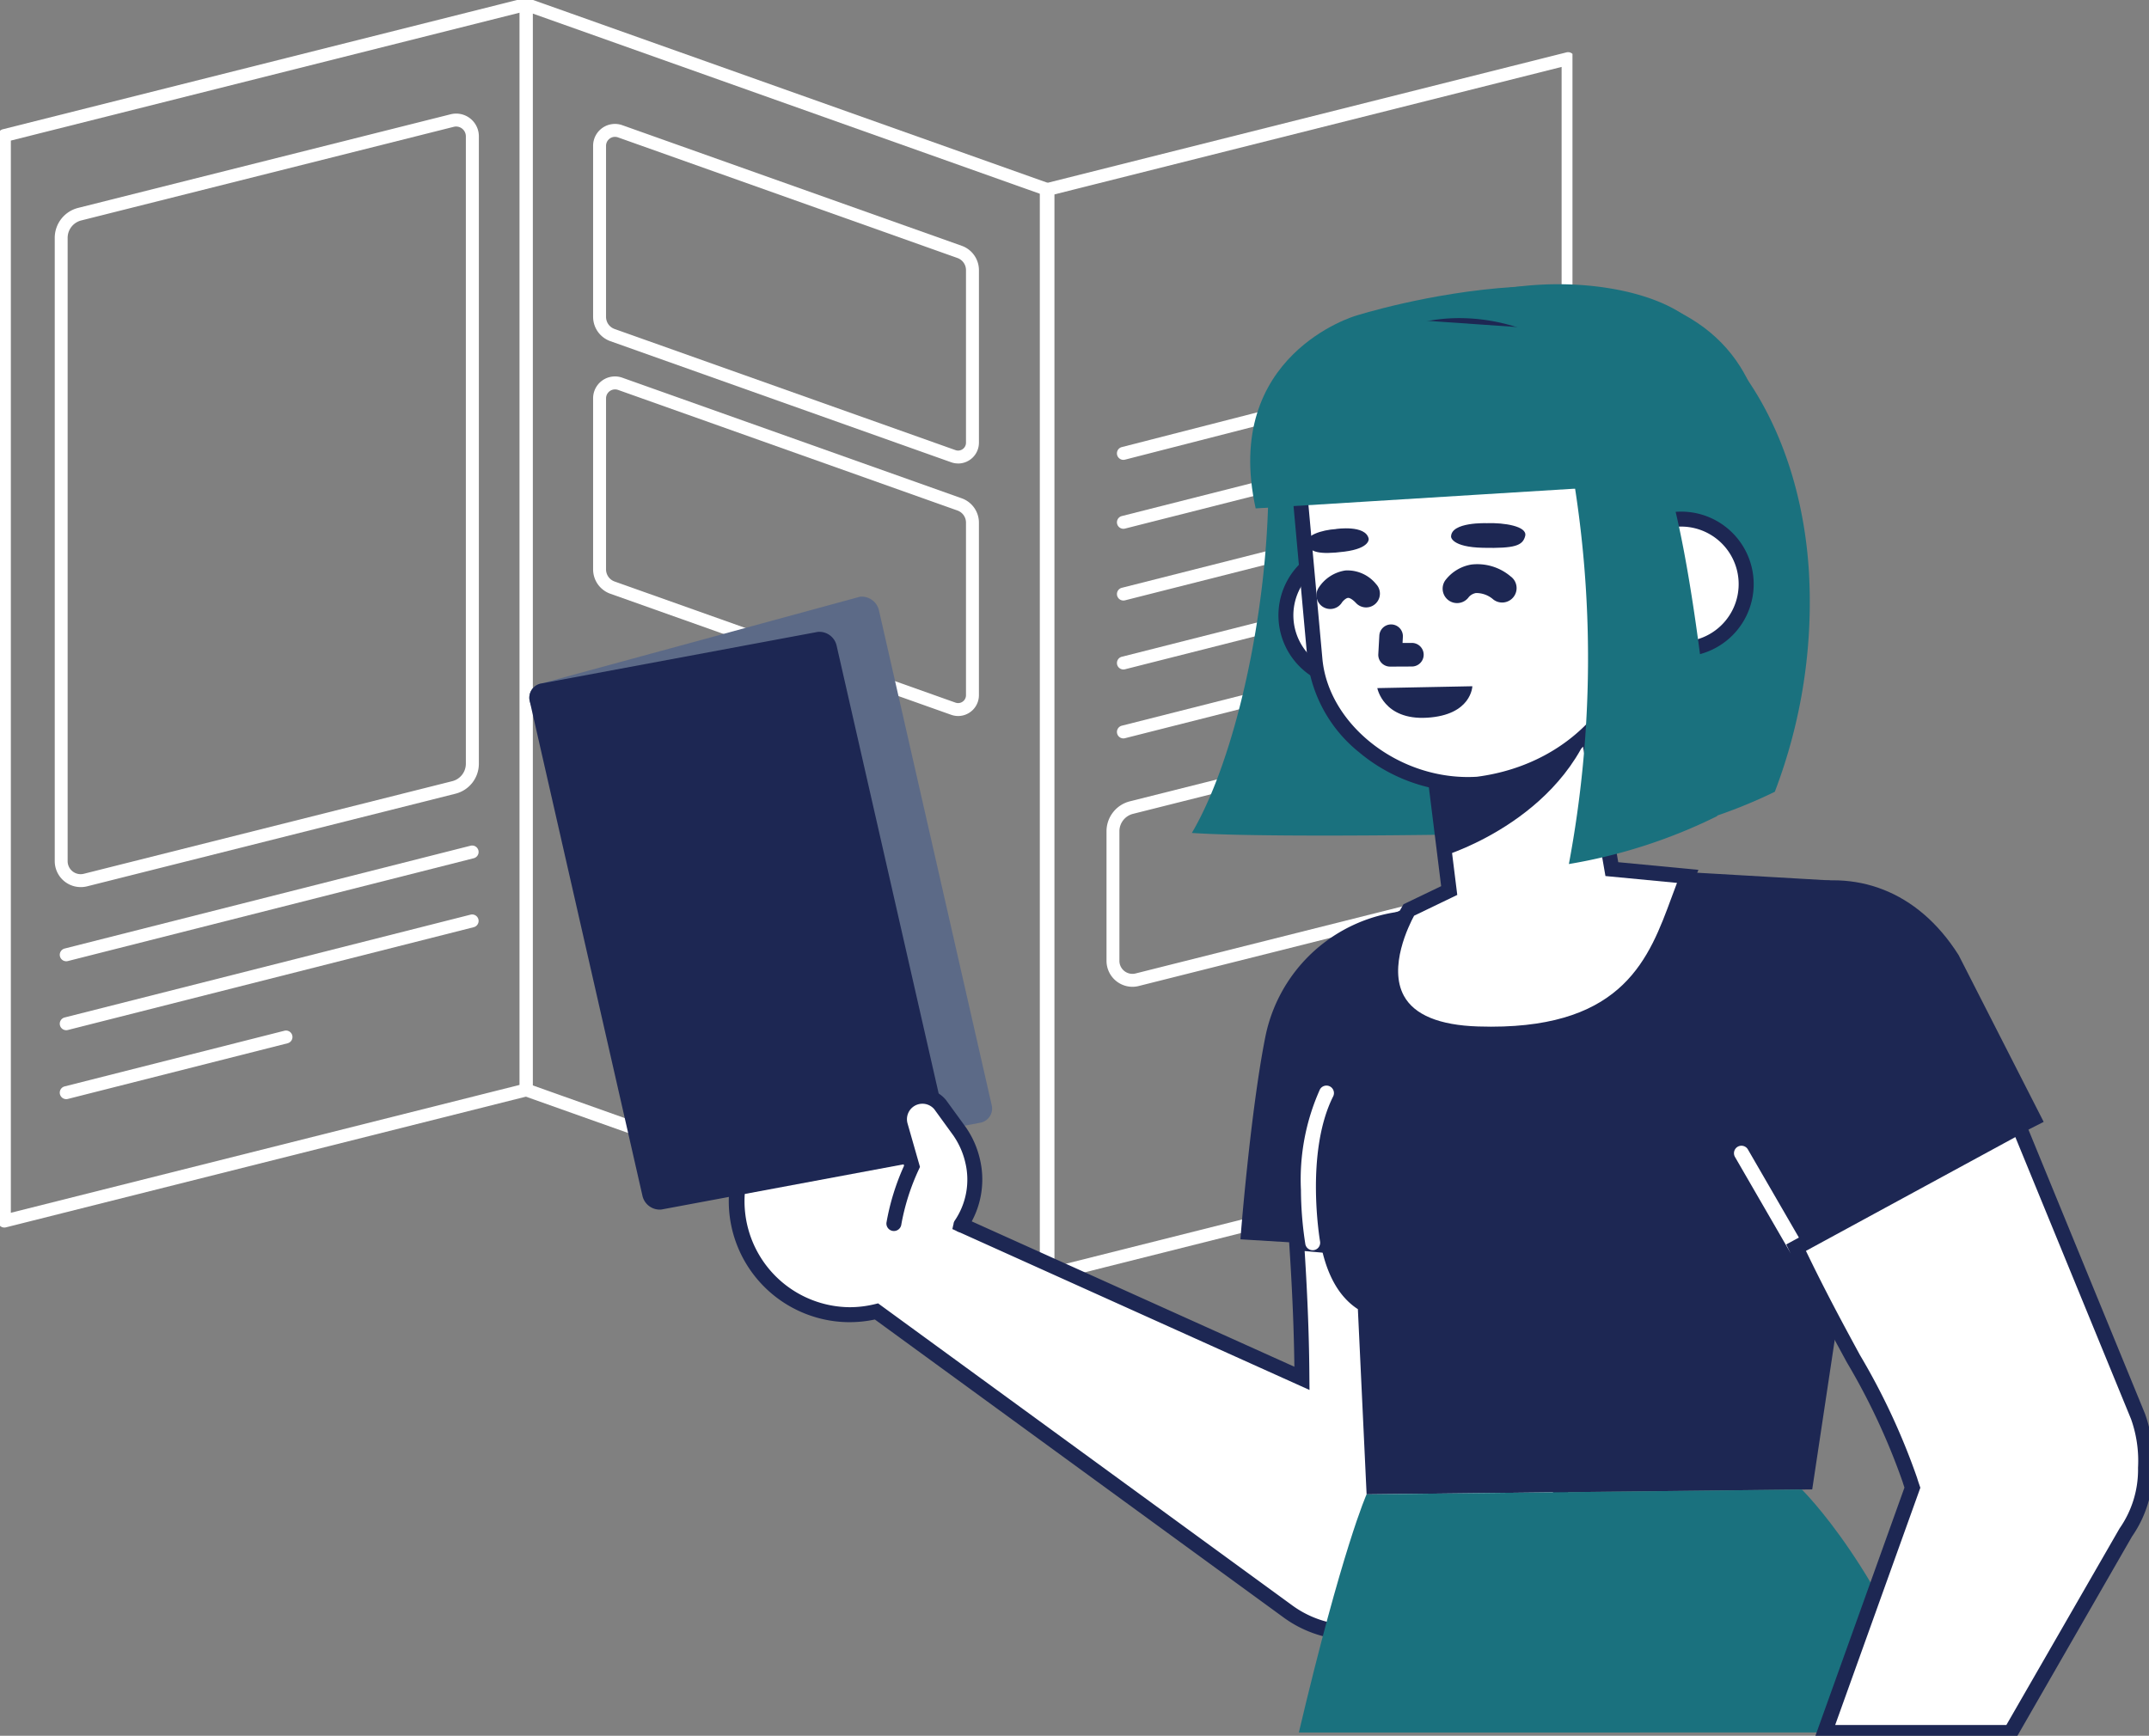
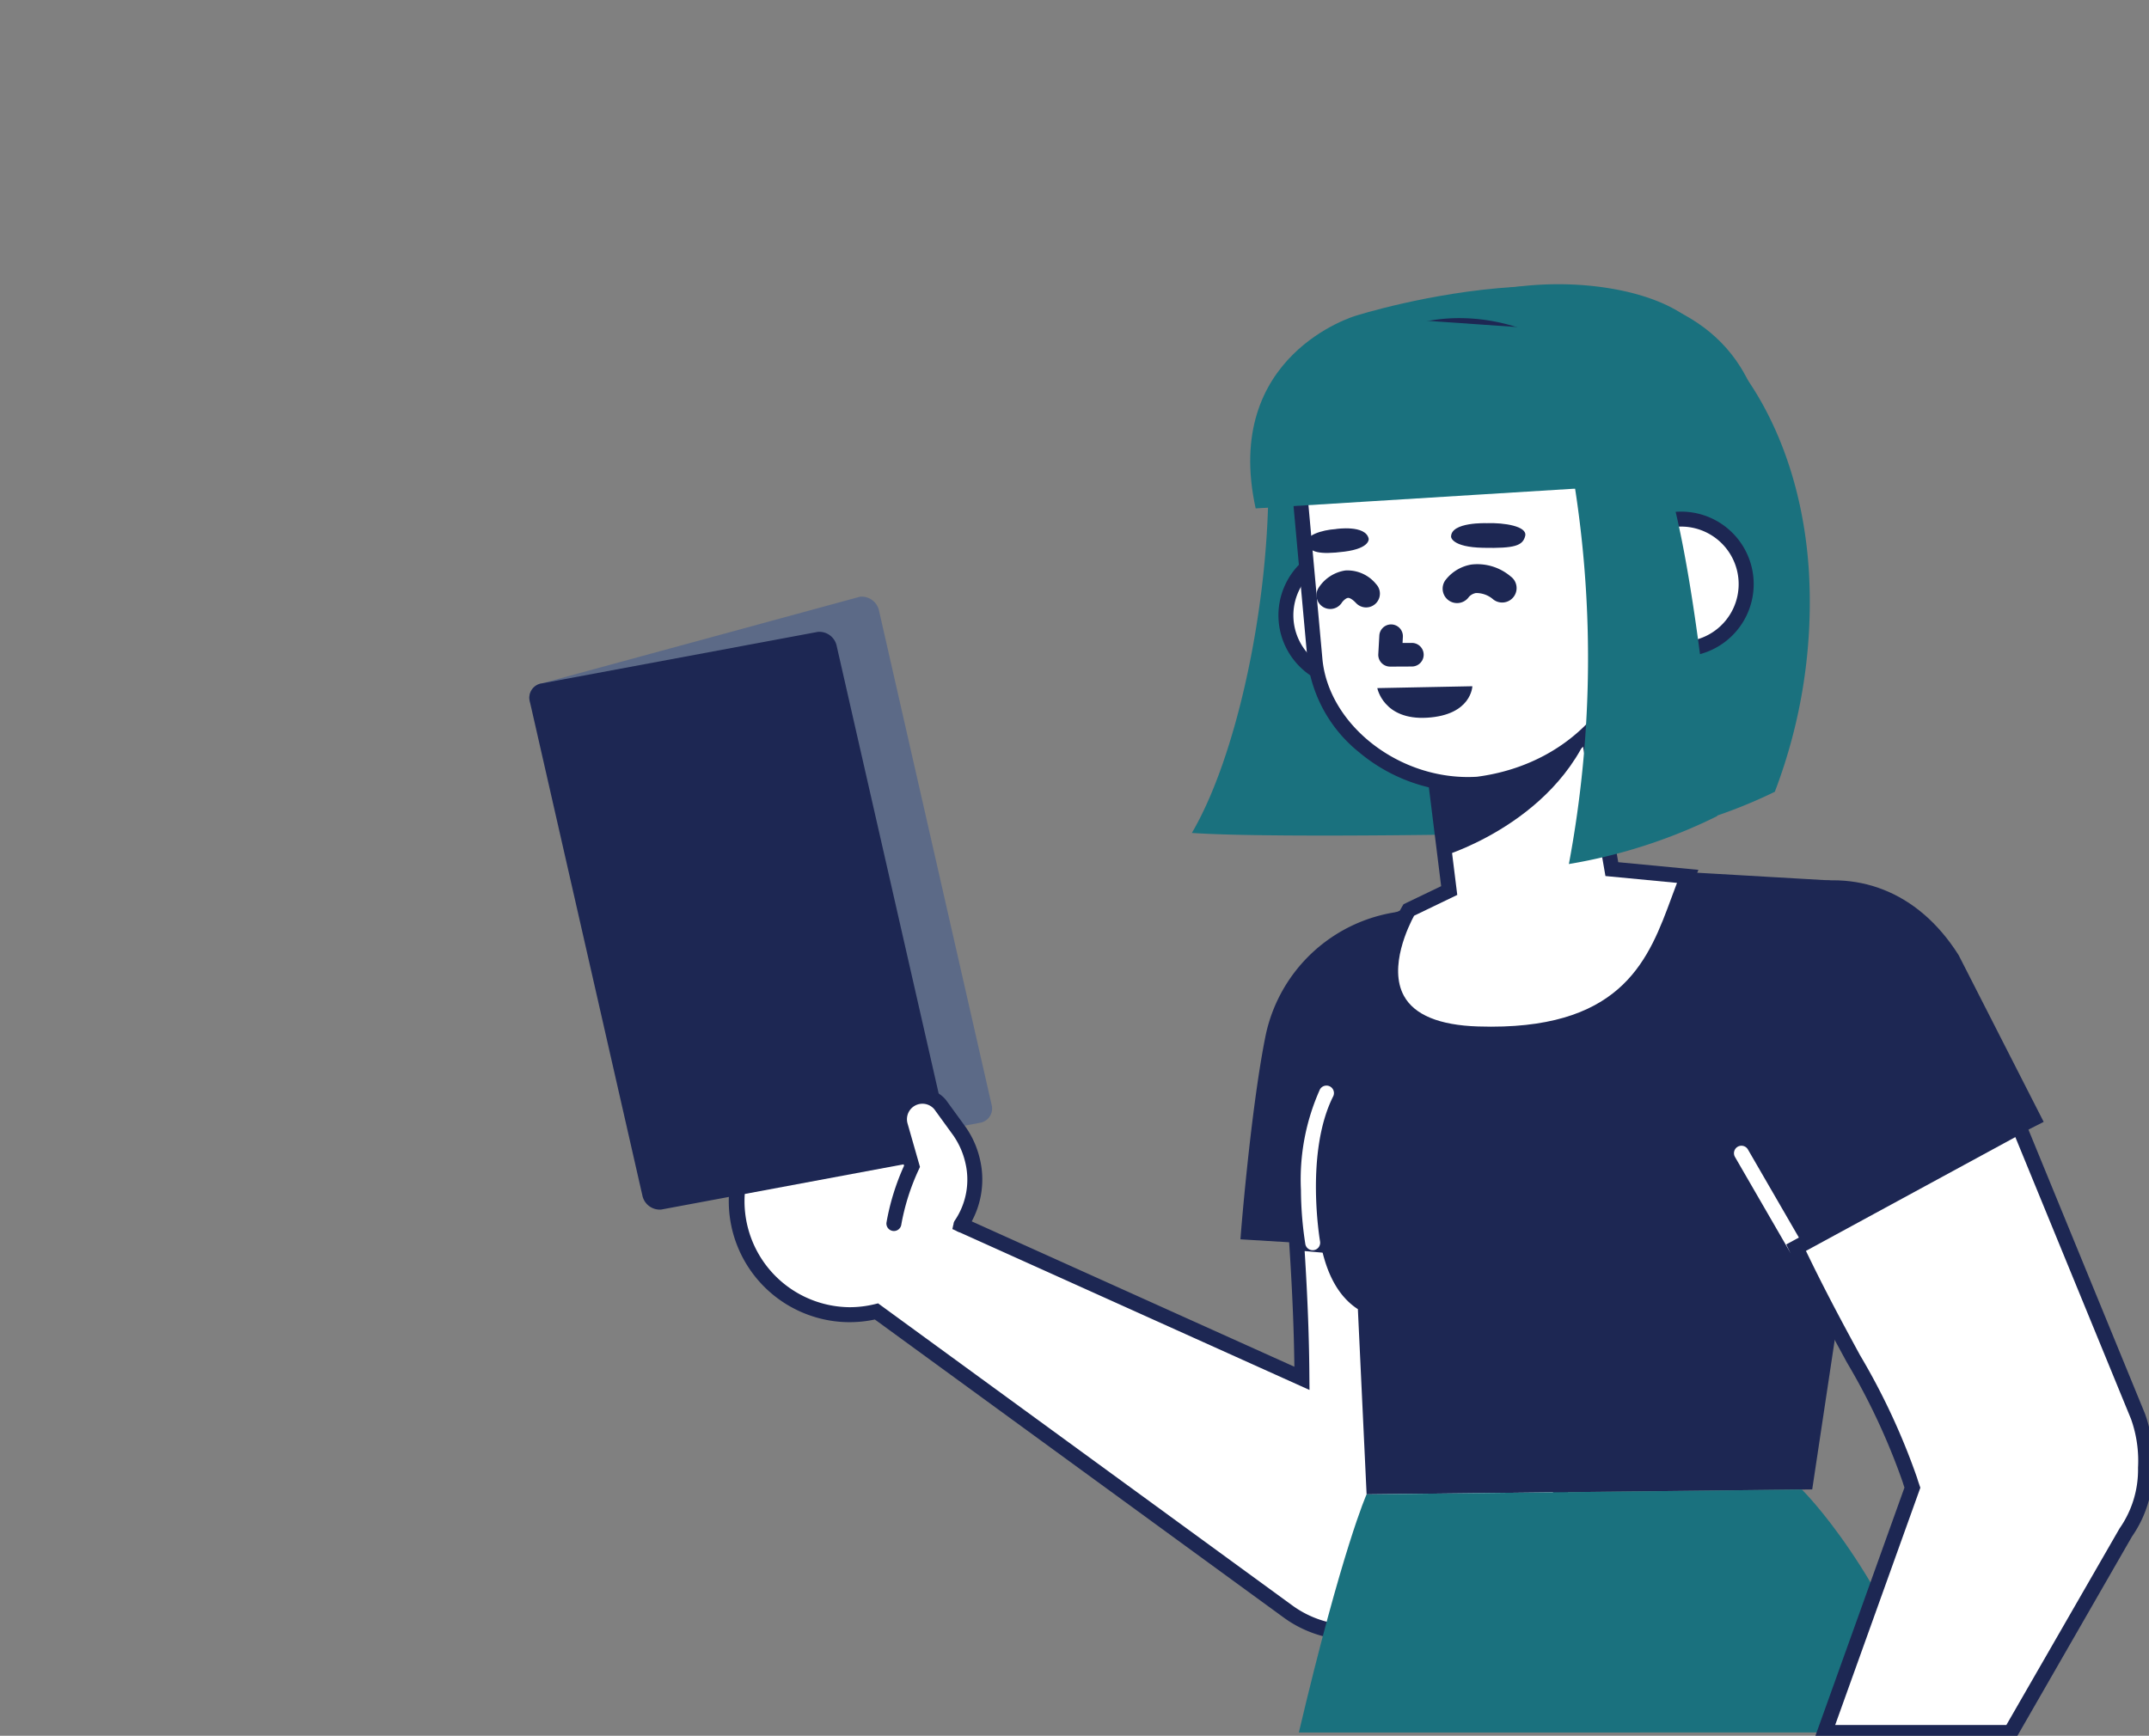
<svg xmlns="http://www.w3.org/2000/svg" width="166.167" height="134.244" viewBox="0 0 166.167 134.244">
  <rect x="0" y="0" width="166.167" height="134.244" fill="#808080" stroke="none" />
  <defs>
    <clipPath id="a">
-       <rect width="121.588" height="98.973" fill="none" stroke="#fff" stroke-width="1" />
-     </clipPath>
+       </clipPath>
    <clipPath id="b">
      <rect width="125.227" height="112.255" fill="none" />
    </clipPath>
  </defs>
  <g transform="translate(-1079.092 -1679.628)">
    <g transform="translate(1079.092 1679.628)">
      <g clip-path="url(#a)">
        <path d="M192.862,105.41a.5.5,0,0,1-.5-.5V20.954a.5.5,0,0,1,.378-.485l40.346-10.144a.5.5,0,0,1,.622.485V94.766a.5.5,0,0,1-.378.485l-40.346,10.144A.5.5,0,0,1,192.862,105.41Zm.5-84.066v82.925l39.346-9.892V11.451Z" transform="translate(-111.96 -6.275)" fill="#fff" />
        <path d="M.809,95.409a.5.5,0,0,1-.5-.5V10.953a.5.5,0,0,1,.378-.485L41.033.324a.5.5,0,0,1,.622.485V84.765a.5.5,0,0,1-.378.485L.931,95.393A.5.5,0,0,1,.809,95.409Zm.5-84.066V94.267l39.346-9.892V1.45Z" transform="translate(-0.47 -0.47)" fill="#fff" />
-         <path d="M12.789,81.458a2.009,2.009,0,0,1-2.005-2.009V31.25a2.39,2.39,0,0,1,1.809-2.321l28.8-7.24a1.755,1.755,0,0,1,2.185,1.7V71.915a2.39,2.39,0,0,1-1.809,2.321L13.282,81.4A2.023,2.023,0,0,1,12.789,81.458ZM41.821,22.636a.768.768,0,0,0-.187.023l-28.8,7.24a1.391,1.391,0,0,0-1.053,1.351v48.2a1.008,1.008,0,0,0,1.005,1.009,1.023,1.023,0,0,0,.249-.031l28.484-7.161a1.391,1.391,0,0,0,1.053-1.351V23.394A.757.757,0,0,0,41.821,22.636Z" transform="translate(-6.551 -12.85)" fill="#fff" />
        <path d="M206.66,152.681a2.009,2.009,0,0,1-2.005-2.009V140.656a2.389,2.389,0,0,1,1.809-2.32l28.8-7.24a1.755,1.755,0,0,1,2.185,1.7v10.339a2.39,2.39,0,0,1-1.809,2.321l-28.484,7.161A2.023,2.023,0,0,1,206.66,152.681Zm29.032-20.639a.767.767,0,0,0-.187.023l-28.8,7.24a1.391,1.391,0,0,0-1.053,1.35v10.016a1.008,1.008,0,0,0,1.005,1.009,1.022,1.022,0,0,0,.249-.031l28.484-7.161a1.391,1.391,0,0,0,1.053-1.351V132.8A.757.757,0,0,0,235.692,132.042Z" transform="translate(-119.096 -76.362)" fill="#fff" />
        <path d="M137.339,99.6a.5.5,0,0,1-.167-.029L96.826,85.236a.5.5,0,0,1-.333-.471V.809a.5.5,0,0,1,.667-.471l40.346,14.339a.5.5,0,0,1,.333.471V99.1a.5.5,0,0,1-.5.5ZM97.493,84.412,136.839,98.4V15.5L97.493,1.517Z" transform="translate(-56.306 -0.47)" fill="#fff" />
        <path d="M138.244,49.8h0a1.611,1.611,0,0,1-.54-.094l-26.359-9.368a2,2,0,0,1-1.325-1.877V25.233a1.69,1.69,0,0,1,2.259-1.595l26.249,9.329a2,2,0,0,1,1.325,1.877V48.192a1.611,1.611,0,0,1-1.608,1.611ZM111.711,24.54a.693.693,0,0,0-.691.693V38.464a.994.994,0,0,0,.66.935l26.359,9.368a.613.613,0,0,0,.205.036h0a.616.616,0,0,0,.426-.175.6.6,0,0,0,.182-.435V34.844a.994.994,0,0,0-.66-.935l-26.249-9.329A.7.7,0,0,0,111.711,24.54Z" transform="translate(-64.159 -13.955)" fill="#fff" />
        <path d="M138.244,96.358h0a1.611,1.611,0,0,1-.54-.094L111.345,86.9a2,2,0,0,1-1.325-1.877V71.789a1.69,1.69,0,0,1,2.258-1.595l26.249,9.329a2,2,0,0,1,1.325,1.877V94.748a1.611,1.611,0,0,1-1.608,1.611ZM111.711,71.1a.693.693,0,0,0-.691.693V85.02a.994.994,0,0,0,.66.935l26.359,9.368a.614.614,0,0,0,.205.036h0a.616.616,0,0,0,.426-.175.6.6,0,0,0,.182-.435V81.4a.994.994,0,0,0-.66-.935l-26.249-9.329A.694.694,0,0,0,111.711,71.1Z" transform="translate(-64.159 -40.982)" fill="#fff" />
        <path d="M0,8.451a.5.5,0,0,1-.484-.377.5.5,0,0,1,.362-.607L31.264-.485a.5.5,0,0,1,.607.362.5.5,0,0,1-.362.607L.123,8.436A.5.5,0,0,1,0,8.451Z" transform="translate(5.121 65.893)" fill="#fff" />
        <path d="M0,8.451a.5.5,0,0,1-.484-.377.5.5,0,0,1,.362-.607L31.264-.485a.5.5,0,0,1,.607.362.5.5,0,0,1-.362.607L.123,8.436A.5.5,0,0,1,0,8.451Z" transform="translate(5.121 71.225)" fill="#fff" />
        <path d="M0,4.805a.5.5,0,0,1-.484-.377A.5.5,0,0,1-.123,3.82L16.871-.485a.5.5,0,0,1,.607.362.5.5,0,0,1-.362.607L.123,4.79A.5.5,0,0,1,0,4.805Z" transform="translate(5.121 80.203)" fill="#fff" />
        <path d="M0,8.451a.5.5,0,0,1-.484-.377.5.5,0,0,1,.362-.607L31.264-.485a.5.5,0,0,1,.607.362.5.5,0,0,1-.362.607L.123,8.436A.5.5,0,0,1,0,8.451Z" transform="translate(86.865 37.994)" fill="#fff" />
        <path d="M0,8.451a.5.5,0,0,1-.484-.377.5.5,0,0,1,.362-.607L31.264-.485a.5.5,0,0,1,.607.362.5.5,0,0,1-.362.607L.123,8.436A.5.5,0,0,1,0,8.451Z" transform="translate(86.865 43.326)" fill="#fff" />
        <path d="M0,3.844a.5.5,0,0,1-.484-.377.5.5,0,0,1,.362-.607l13.2-3.344a.5.5,0,0,1,.607.362.5.5,0,0,1-.362.607L.123,3.828A.5.5,0,0,1,0,3.844Z" transform="translate(86.865 53.265)" fill="#fff" />
        <path d="M0,7.987a.5.5,0,0,1-.484-.376A.5.5,0,0,1-.124,7L29.065-.484a.5.5,0,0,1,.609.36.5.5,0,0,1-.36.609L.124,7.971A.5.5,0,0,1,0,7.987Z" transform="translate(86.865 27.578)" fill="#fff" />
        <path d="M0,3.958a.5.5,0,0,1-.484-.377.5.5,0,0,1,.362-.607L13.528-.485a.5.5,0,0,1,.607.362.5.5,0,0,1-.362.607L.123,3.943A.5.5,0,0,1,0,3.958Z" transform="translate(86.865 36.938)" fill="#fff" />
      </g>
    </g>
    <g transform="translate(1120.031 1701.617)">
      <g clip-path="url(#b)">
        <path d="M133.4,3.443s-11.061-.988-11.1,12.087c-.029,9.757-2.526,21.134-5.919,26.9,6.653.466,28.649-.031,20.9.117-5.7.109,10,3.63,24.175-3.3a41.059,41.059,0,0,0,2.634-17.085c-.607-9.545-4.849-16.705-9.886-19.937S137.839-.835,133.4,3.443" transform="translate(-65.162 0)" fill="#1a717e" />
        <path d="M99.131,152.614l-19.46-1.742c.273,4.127.4,7.522.409,10.488L53.712,149.477a8.7,8.7,0,0,0,.159-1.126c1.04-7.032-2.642-10.012-6.719-11.049-3.389-.862-3.951.908-4.024,1.812a8.773,8.773,0,1,0,4.056,17.071l31.866,23.239a8.5,8.5,0,0,0,6.078,1.517,10.262,10.262,0,0,0,15.059-8.7Z" transform="translate(-20.348 -76.746)" fill="#fff" />
        <path d="M45.532,136.494a7.253,7.253,0,0,1,1.763.248,9.676,9.676,0,0,1,5.6,3.493c1.524,2.056,2.046,4.809,1.551,8.182-.021.252-.048.49-.084.719l25.132,11.325c-.034-2.862-.166-6-.4-9.551l-.045-.675,20.633,1.847,1.085,20.158v.026a10.839,10.839,0,0,1-10.832,10.448h-.018a10.867,10.867,0,0,1-4.895-1.176,9.283,9.283,0,0,1-1.016.056,9.035,9.035,0,0,1-5.29-1.7l0,0L47.056,156.808a9.407,9.407,0,0,1-1.953.206,9.271,9.271,0,0,1-2.974-.49,9.352,9.352,0,0,1,.48-17.874A2.7,2.7,0,0,1,45.532,136.494Zm35.131,25.763L53.049,149.813l.1-.456a8.082,8.082,0,0,0,.148-1.051l0-.039c1.037-7.012-2.848-9.528-6.289-10.4a6.112,6.112,0,0,0-1.477-.213c-1.147,0-1.745.494-1.828,1.511l-.034.42-.41.1A8.2,8.2,0,0,0,45.1,155.857a8.262,8.262,0,0,0,1.945-.234l.261-.063,32.081,23.4A7.885,7.885,0,0,0,84,180.437a8.123,8.123,0,0,0,1.05-.068l.183-.024.163.087a9.567,9.567,0,0,0,4.517,1.126h.016a9.649,9.649,0,0,0,9.675-9.307l-1.028-19.1-18.288-1.637c.233,3.673.353,6.9.367,9.849Z" transform="translate(-20.348 -76.746)" fill="#1d2753" />
        <path d="M148.4,119.87a9.532,9.532,0,0,0-8.443-9.814,12.176,12.176,0,0,0-13.116,9.727c-1.168,5.829-1.977,16.131-1.921,15.659l23.337,1.424Z" transform="translate(-69.94 -61.582)" fill="#1d2753" />
        <path d="M168.411,83.838l-2.578-14.884L154.618,75.7l1.215,9.792L152.7,87s-5.5,9.234,5.338,9.585c13.075.424,14.143-7.129,16.229-12.186Z" transform="translate(-84.717 -38.607)" fill="#fff" />
        <path d="M159.077,97.18h0c-.343,0-.7-.006-1.054-.017-3.432-.111-5.688-1.11-6.7-2.967-1.692-3.093.781-7.314.888-7.492l.089-.15,2.912-1.4L154,75.4l12.261-7.378L168.905,83.3l6.2.593-.3.722c-.235.57-.456,1.17-.69,1.8-.877,2.379-1.871,5.075-4.039,7.173C167.584,96.008,163.985,97.18,159.077,97.18Zm-5.958-9.739c-.392.723-2.007,3.97-.784,6.2.807,1.471,2.733,2.267,5.725,2.364.344.011.685.017,1.016.017,10.268,0,12.226-5.313,13.954-10,.142-.386.279-.758.419-1.122l-5.533-.529-2.509-14.486L155.238,76l1.22,9.832Z" transform="translate(-84.717 -38.607)" fill="#1d2753" />
        <path d="M177.844,103.952l-10.649-.616c-2.079,5.057-3.168,12.58-16.218,12.157-10.838-.352-5.338-9.585-5.338-9.585h0l-3.612,1.525a3.016,3.016,0,0,0-1.826,2.915l.2,4.188s-5.468,18.355,1.063,22.582l.675,14.325,34.456-.383,5.217-34.659c.059-2.265-1.706-12.274-3.965-12.449" transform="translate(-77.408 -57.857)" fill="#1d2753" />
        <path d="M184.668,230.583c-4.2-12.539-10.6-18.79-10.6-18.79l-28.4.316-5.256.059s-1.868,4.155-5.236,18.416Z" transform="translate(-75.684 -118.582)" fill="#1a717e" />
        <path d="M25.564,54.885.938,61.591A1.122,1.122,0,0,0,.032,63L12.007,98.473a1.371,1.371,0,0,0,1.463,1.087l21.355-3.986a1.122,1.122,0,0,0,.906-1.413l-8.7-38.19a1.37,1.37,0,0,0-1.463-1.086" transform="translate(0 -30.724)" fill="#5c6a87" />
        <path d="M137.188,154.251a.579.579,0,0,1-.569-.478,27.816,27.816,0,0,1-.339-4.18,17,17,0,0,1,1.468-7.78.579.579,0,0,1,1.032.523c-2.2,4.35-1.034,11.168-1.022,11.236a.579.579,0,0,1-.57.679Z" transform="translate(-76.626 -79.547)" fill="#fff" />
        <path d="M229.1,110.52c-3.2-5.06-8.039-6.653-12.844-5.353-5.187,1.4-5.053,13.465-3.5,18.608,1.114,3.682.758,3.027,3.777,9.373l19.143-9.731Z" transform="translate(-118.592 -58.641)" fill="#1d2753" />
        <path d="M4.227,7.887a.578.578,0,0,1-.5-.289L-.5.29A.579.579,0,0,1-.29-.5.579.579,0,0,1,.5-.29L4.728,7.019a.579.579,0,0,1-.5.868Z" transform="translate(93.715 67.2)" fill="#fff" />
        <path d="M145.124,2.595S167.863-4.686,174.9,6.562c5.1,8.161.21,23.58-10.383,28.342-10.092,4.537-8.693-29.078-8.693-29.078Z" transform="translate(-81.254 -0.155)" fill="#1a717e" />
        <path d="M142.934,51.117a5.029,5.029,0,1,1-5.636-4.338,5.029,5.029,0,0,1,5.636,4.338" transform="translate(-74.42 -26.167)" fill="#fff" />
        <path d="M137.954,46.158a5.607,5.607,0,0,1,.717,11.168,5.679,5.679,0,0,1-.73.047,5.607,5.607,0,0,1-.717-11.168A5.679,5.679,0,0,1,137.954,46.158Zm-.012,10.058a4.517,4.517,0,0,0,.58-.038,4.45,4.45,0,0,0-.568-8.864,4.517,4.517,0,0,0-.58.038,4.45,4.45,0,0,0,.568,8.864Z" transform="translate(-74.42 -26.167)" fill="#1d2753" />
        <path d="M159.485,85.151s9.991-3.005,11.966-11.977l-12.988,3.779Z" transform="translate(-88.723 -40.97)" fill="#1d2753" />
        <path d="M149.1,42.721h0c-6.448.406-12.08-4.354-12.589-9.609l-1.125-12.407A12.267,12.267,0,0,1,146.009,7.36c6.718-.874,14.05,3.711,14.924,10.428l.8,9.988c.616,7.725-4.949,13.945-12.633,14.945" transform="translate(-75.768 -4.061)" fill="#fff" />
        <path d="M148.326,43.324a13.123,13.123,0,0,1-8.392-3.059,10.857,10.857,0,0,1-4-7.1l-1.126-12.41A12.845,12.845,0,0,1,145.934,6.787a13.522,13.522,0,0,1,1.738-.112,14.65,14.65,0,0,1,4.769.81,15,15,0,0,1,4.242,2.264,12.054,12.054,0,0,1,4.823,7.965l0,.029.8,9.988a14.122,14.122,0,0,1-3.342,10.418,15.461,15.461,0,0,1-9.793,5.147l-.038,0C148.865,43.315,148.594,43.324,148.326,43.324Zm-.653-35.492a12.36,12.36,0,0,0-1.589.1A11.64,11.64,0,0,0,135.958,20.65l1.126,12.41c.478,4.935,5.626,9.107,11.242,9.107.237,0,.478-.007.715-.022,7.6-1,12.694-7.019,12.112-14.323l-.8-9.973C159.63,12.324,153.943,7.832,147.673,7.832Z" transform="translate(-75.768 -4.061)" fill="#1d2753" />
        <path d="M200.923,45.639a5.029,5.029,0,1,1-5.636-4.338,5.028,5.028,0,0,1,5.636,4.338" transform="translate(-106.888 -23.101)" fill="#fff" />
        <path d="M195.943,40.681a5.607,5.607,0,0,1,.716,11.168,5.675,5.675,0,0,1-.73.048,5.607,5.607,0,0,1-.716-11.168A5.677,5.677,0,0,1,195.943,40.681Zm-.014,10.058a4.515,4.515,0,0,0,.581-.038,4.45,4.45,0,0,0-.567-8.863,4.515,4.515,0,0,0-.581.038,4.45,4.45,0,0,0,.567,8.863Z" transform="translate(-106.888 -23.101)" fill="#1d2753" />
        <path d="M151.2,64.211a.912.912,0,0,1-.911-.963l.079-1.421a.912.912,0,1,1,1.821.1l-.025.453.717,0a.912.912,0,1,1,.009,1.824l-1.686.008Z" transform="translate(-84.654 -34.645)" fill="#1d2753" />
        <path d="M164.7,41.973s-2.8-.117-2.777,1.057c0,0,.036.794,2.476.846s3.065-.158,3.255-.914-1.646-1.039-2.955-.99" transform="translate(-90.661 -23.498)" fill="#1d2753" />
        <path d="M138.827,42.932s2.292-.344,2.527.749c0,0,.141.741-1.867,1s-2.675.018-2.892-.575c-.245-.672,1.138-1.1,2.232-1.17" transform="translate(-76.463 -24.008)" fill="#1d2753" />
        <path d="M148.962,70.774l7.349-.144s-.059,2.233-3.506,2.434c-3.371.2-3.843-2.289-3.843-2.289" transform="translate(-83.403 -39.545)" fill="#1d2753" />
        <path d="M162.975,53.6a1.116,1.116,0,0,1-.913-1.756,3.189,3.189,0,0,1,2.018-1.225,3.976,3.976,0,0,1,3.033.914,1.116,1.116,0,1,1-1.334,1.789,2,2,0,0,0-1.344-.5.974.974,0,0,0-.544.3A1.115,1.115,0,0,1,162.975,53.6Z" transform="translate(-91.25 -28.946)" fill="#1d2753" />
        <path d="M140.691,54.609a1.067,1.067,0,0,1-.9-1.634,2.985,2.985,0,0,1,2.07-1.344,2.849,2.849,0,0,1,2.383,1.061,1.066,1.066,0,1,1-1.556,1.459c-.246-.262-.479-.41-.622-.4-.182.018-.419.276-.469.356A1.066,1.066,0,0,1,140.691,54.609Z" transform="translate(-78.773 -29.499)" fill="#1d2753" />
        <path d="M134.77,5.543s-10.325,3.014-7.716,14.892L159.949,18.4,156.324,7.035Z" transform="translate(-70.901 -3.104)" fill="#1a717e" />
        <path d="M182.845,26.615a86.357,86.357,0,0,1-.226,30.6,40.984,40.984,0,0,0,11.468-3.707s-1.634-20.879-4.441-27.58-6.684-2.544-6.684-2.544Z" transform="translate(-102.248 -12.379)" fill="#1a717e" />
        <path d="M22.293,61.067.938,65.052a1.123,1.123,0,0,0-.906,1.413l8.7,38.19a1.371,1.371,0,0,0,1.463,1.087l21.355-3.986a1.122,1.122,0,0,0,.906-1.413l-8.7-38.19a1.37,1.37,0,0,0-1.463-1.086" transform="translate(0 -34.185)" fill="#1d2753" />
        <path d="M231.536,175.931l-6.795,18.934h14.394l8.893-15.453a8.5,8.5,0,0,0,1.53-5,10.226,10.226,0,0,0-.58-4L239.784,148l-17.242,9.373c4,8.4,7.242,12.866,8.793,17.946.063.206.131.41.2.613" transform="translate(-124.6 -82.864)" fill="#fff" />
        <path d="M239.469,195.443h-15.55l7-19.518c-.054-.163-.1-.3-.141-.439a51.408,51.408,0,0,0-4.321-9.26c-1.319-2.431-2.814-5.187-4.442-8.606l-.236-.5,18.29-9.943,9.449,23.035a10.77,10.77,0,0,1,.614,4.2,9.056,9.056,0,0,1-1.62,5.3Zm-13.906-1.157H238.8l8.753-15.205a7.907,7.907,0,0,0,1.427-4.665v-.04a9.619,9.619,0,0,0-.543-3.757l-8.944-21.8-16.192,8.8c1.523,3.165,2.929,5.757,4.177,8.057a52.182,52.182,0,0,1,4.41,9.474c.053.174.113.357.194.594l.066.192Z" transform="translate(-124.6 -82.864)" fill="#1d2753" />
        <path d="M69.208,152.617a6.429,6.429,0,0,0-.076-7.176L67.6,143.332a1.775,1.775,0,0,0-3.08,1.611l.9,3.156a17.693,17.693,0,0,0-1.4,4.45" transform="translate(-35.844 -79.886)" fill="#fff" />
        <path d="M69.208,153.2a.579.579,0,0,1-.486-.892,5.642,5.642,0,0,0,.818-4.52,6.041,6.041,0,0,0-.872-2l0-.006-1.52-2.095a1.2,1.2,0,0,0-1.7-.137,1.2,1.2,0,0,0-.369,1.234l.961,3.363-.091.2a17.212,17.212,0,0,0-1.359,4.3.579.579,0,0,1-1.141-.19,18.288,18.288,0,0,1,1.36-4.4l-.844-2.951a2.361,2.361,0,0,1,.725-2.428,2.352,2.352,0,0,1,3.359.292l.02.026L69.6,145.1a7.111,7.111,0,0,1,1.055,2.364,6.833,6.833,0,0,1-.958,5.468A.578.578,0,0,1,69.208,153.2Z" transform="translate(-35.844 -79.886)" fill="#1d2753" />
      </g>
    </g>
  </g>
</svg>